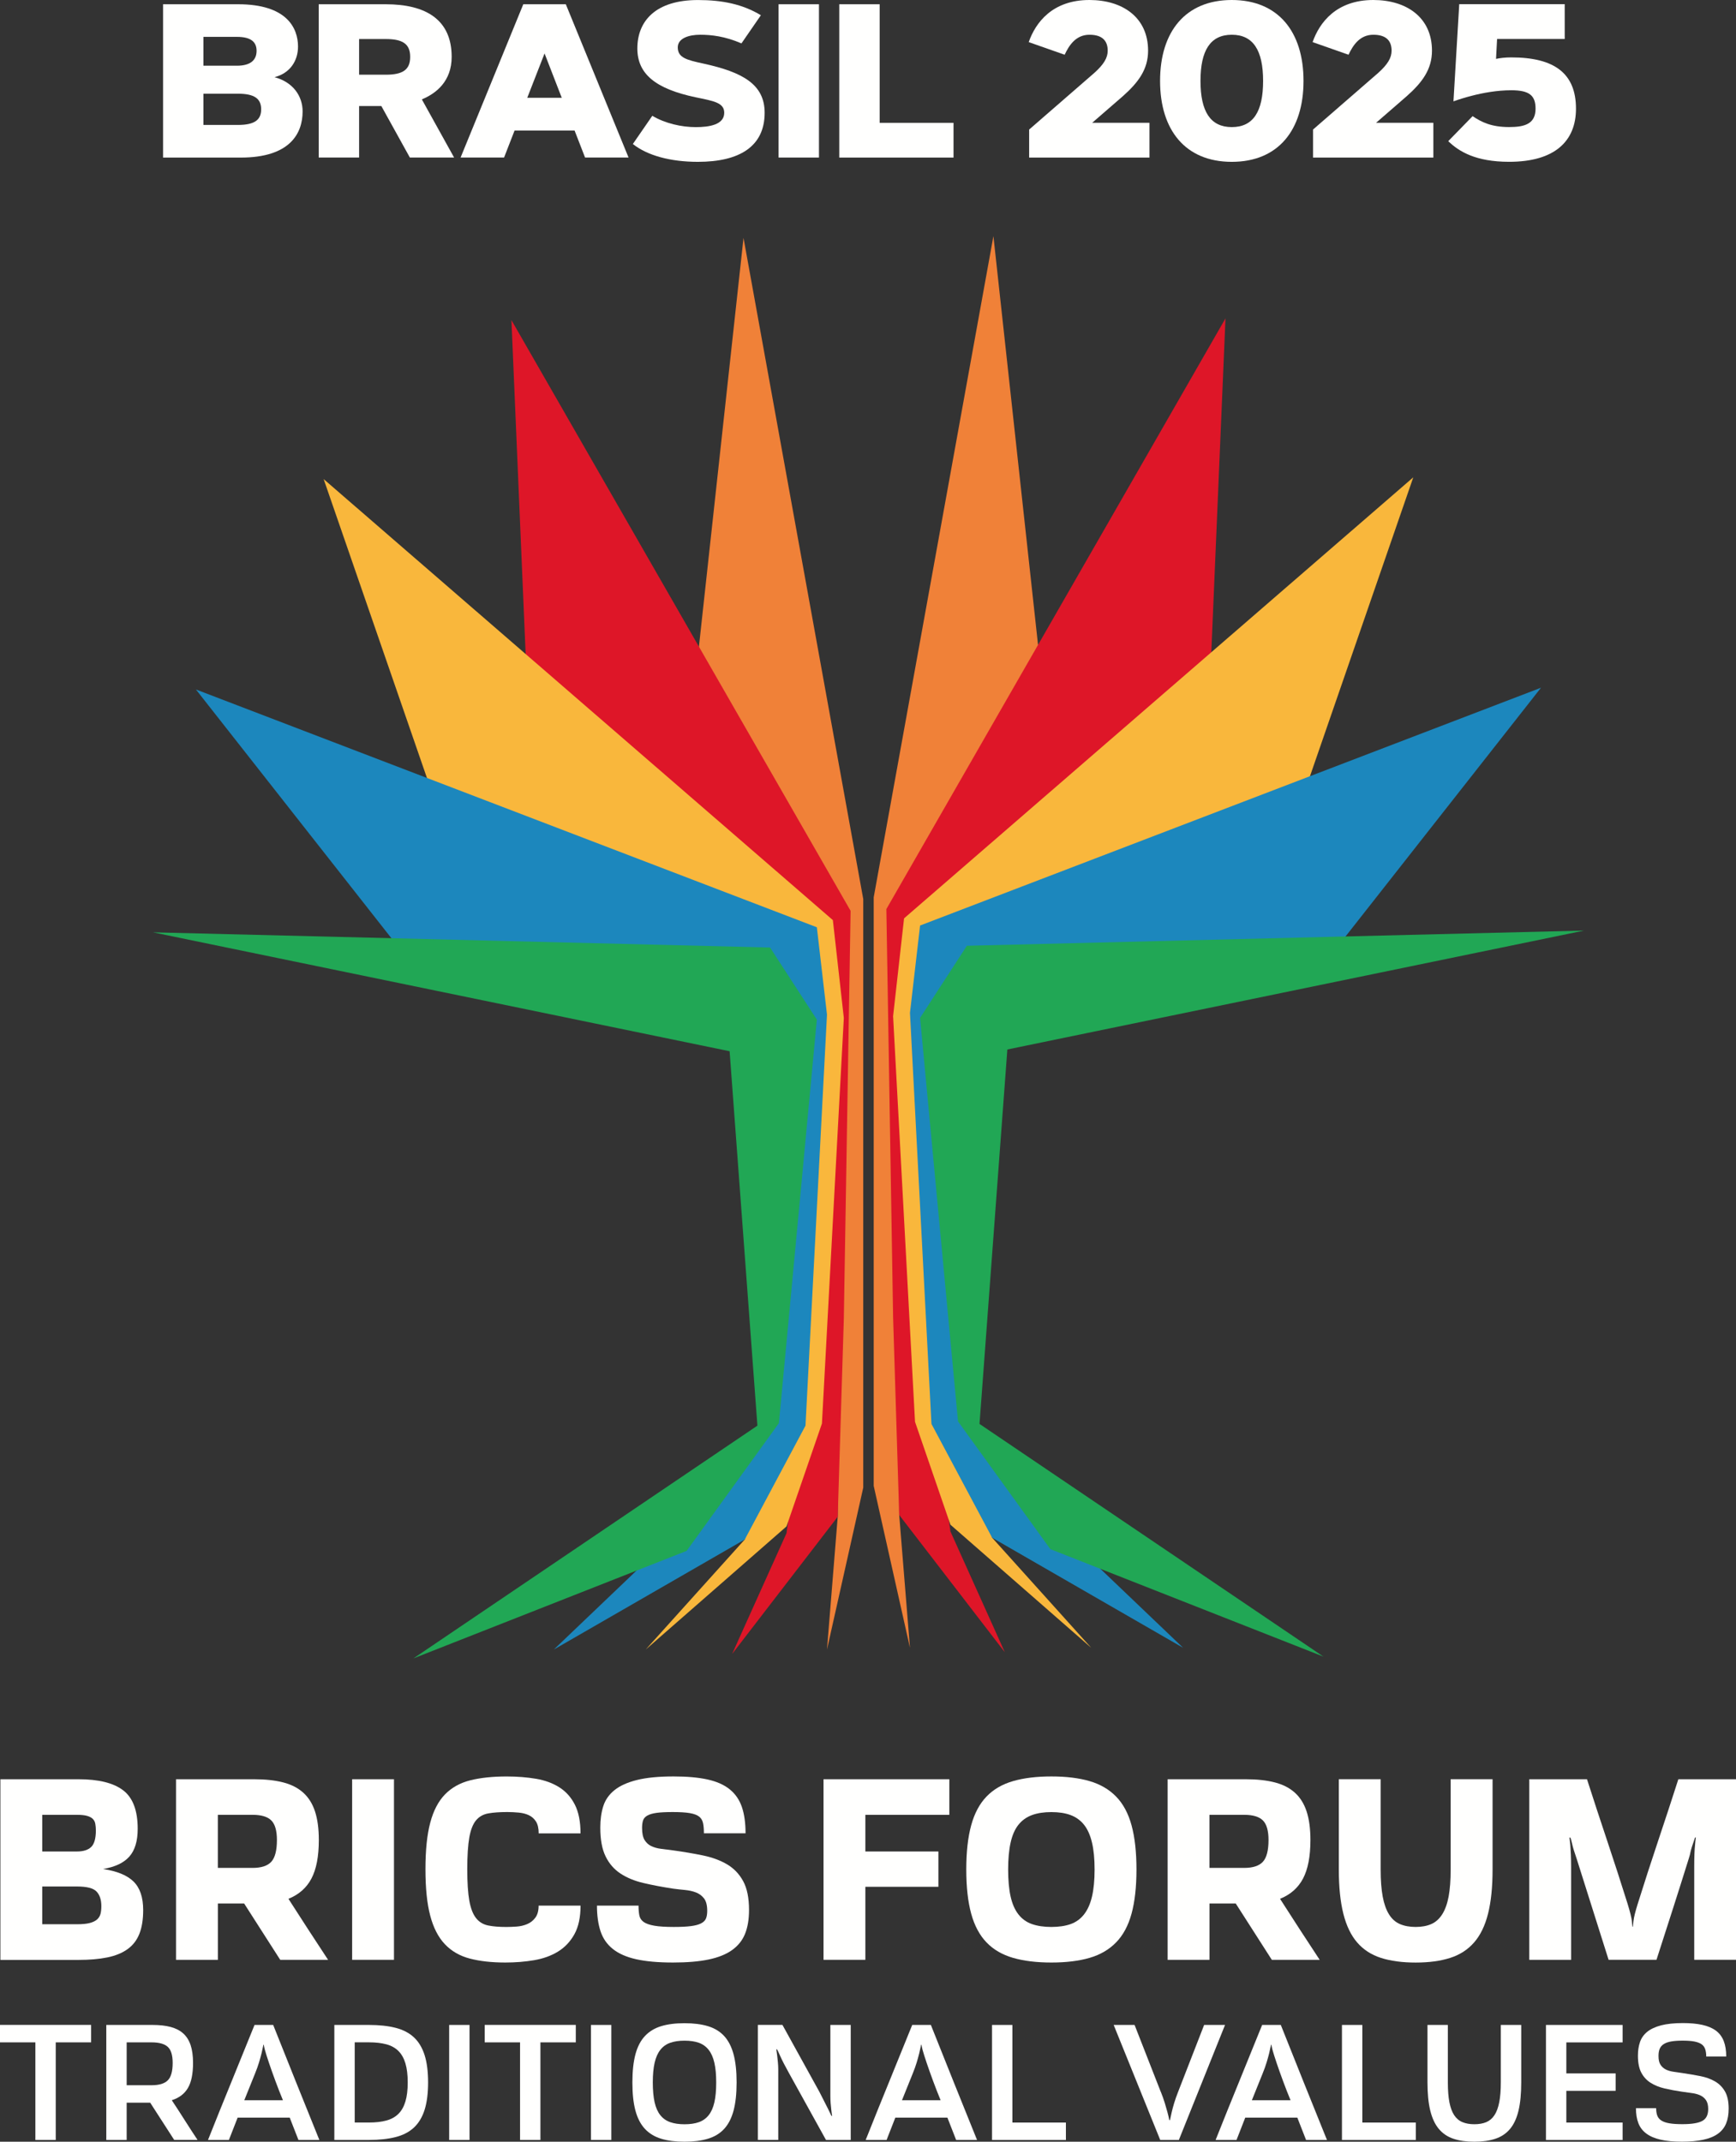
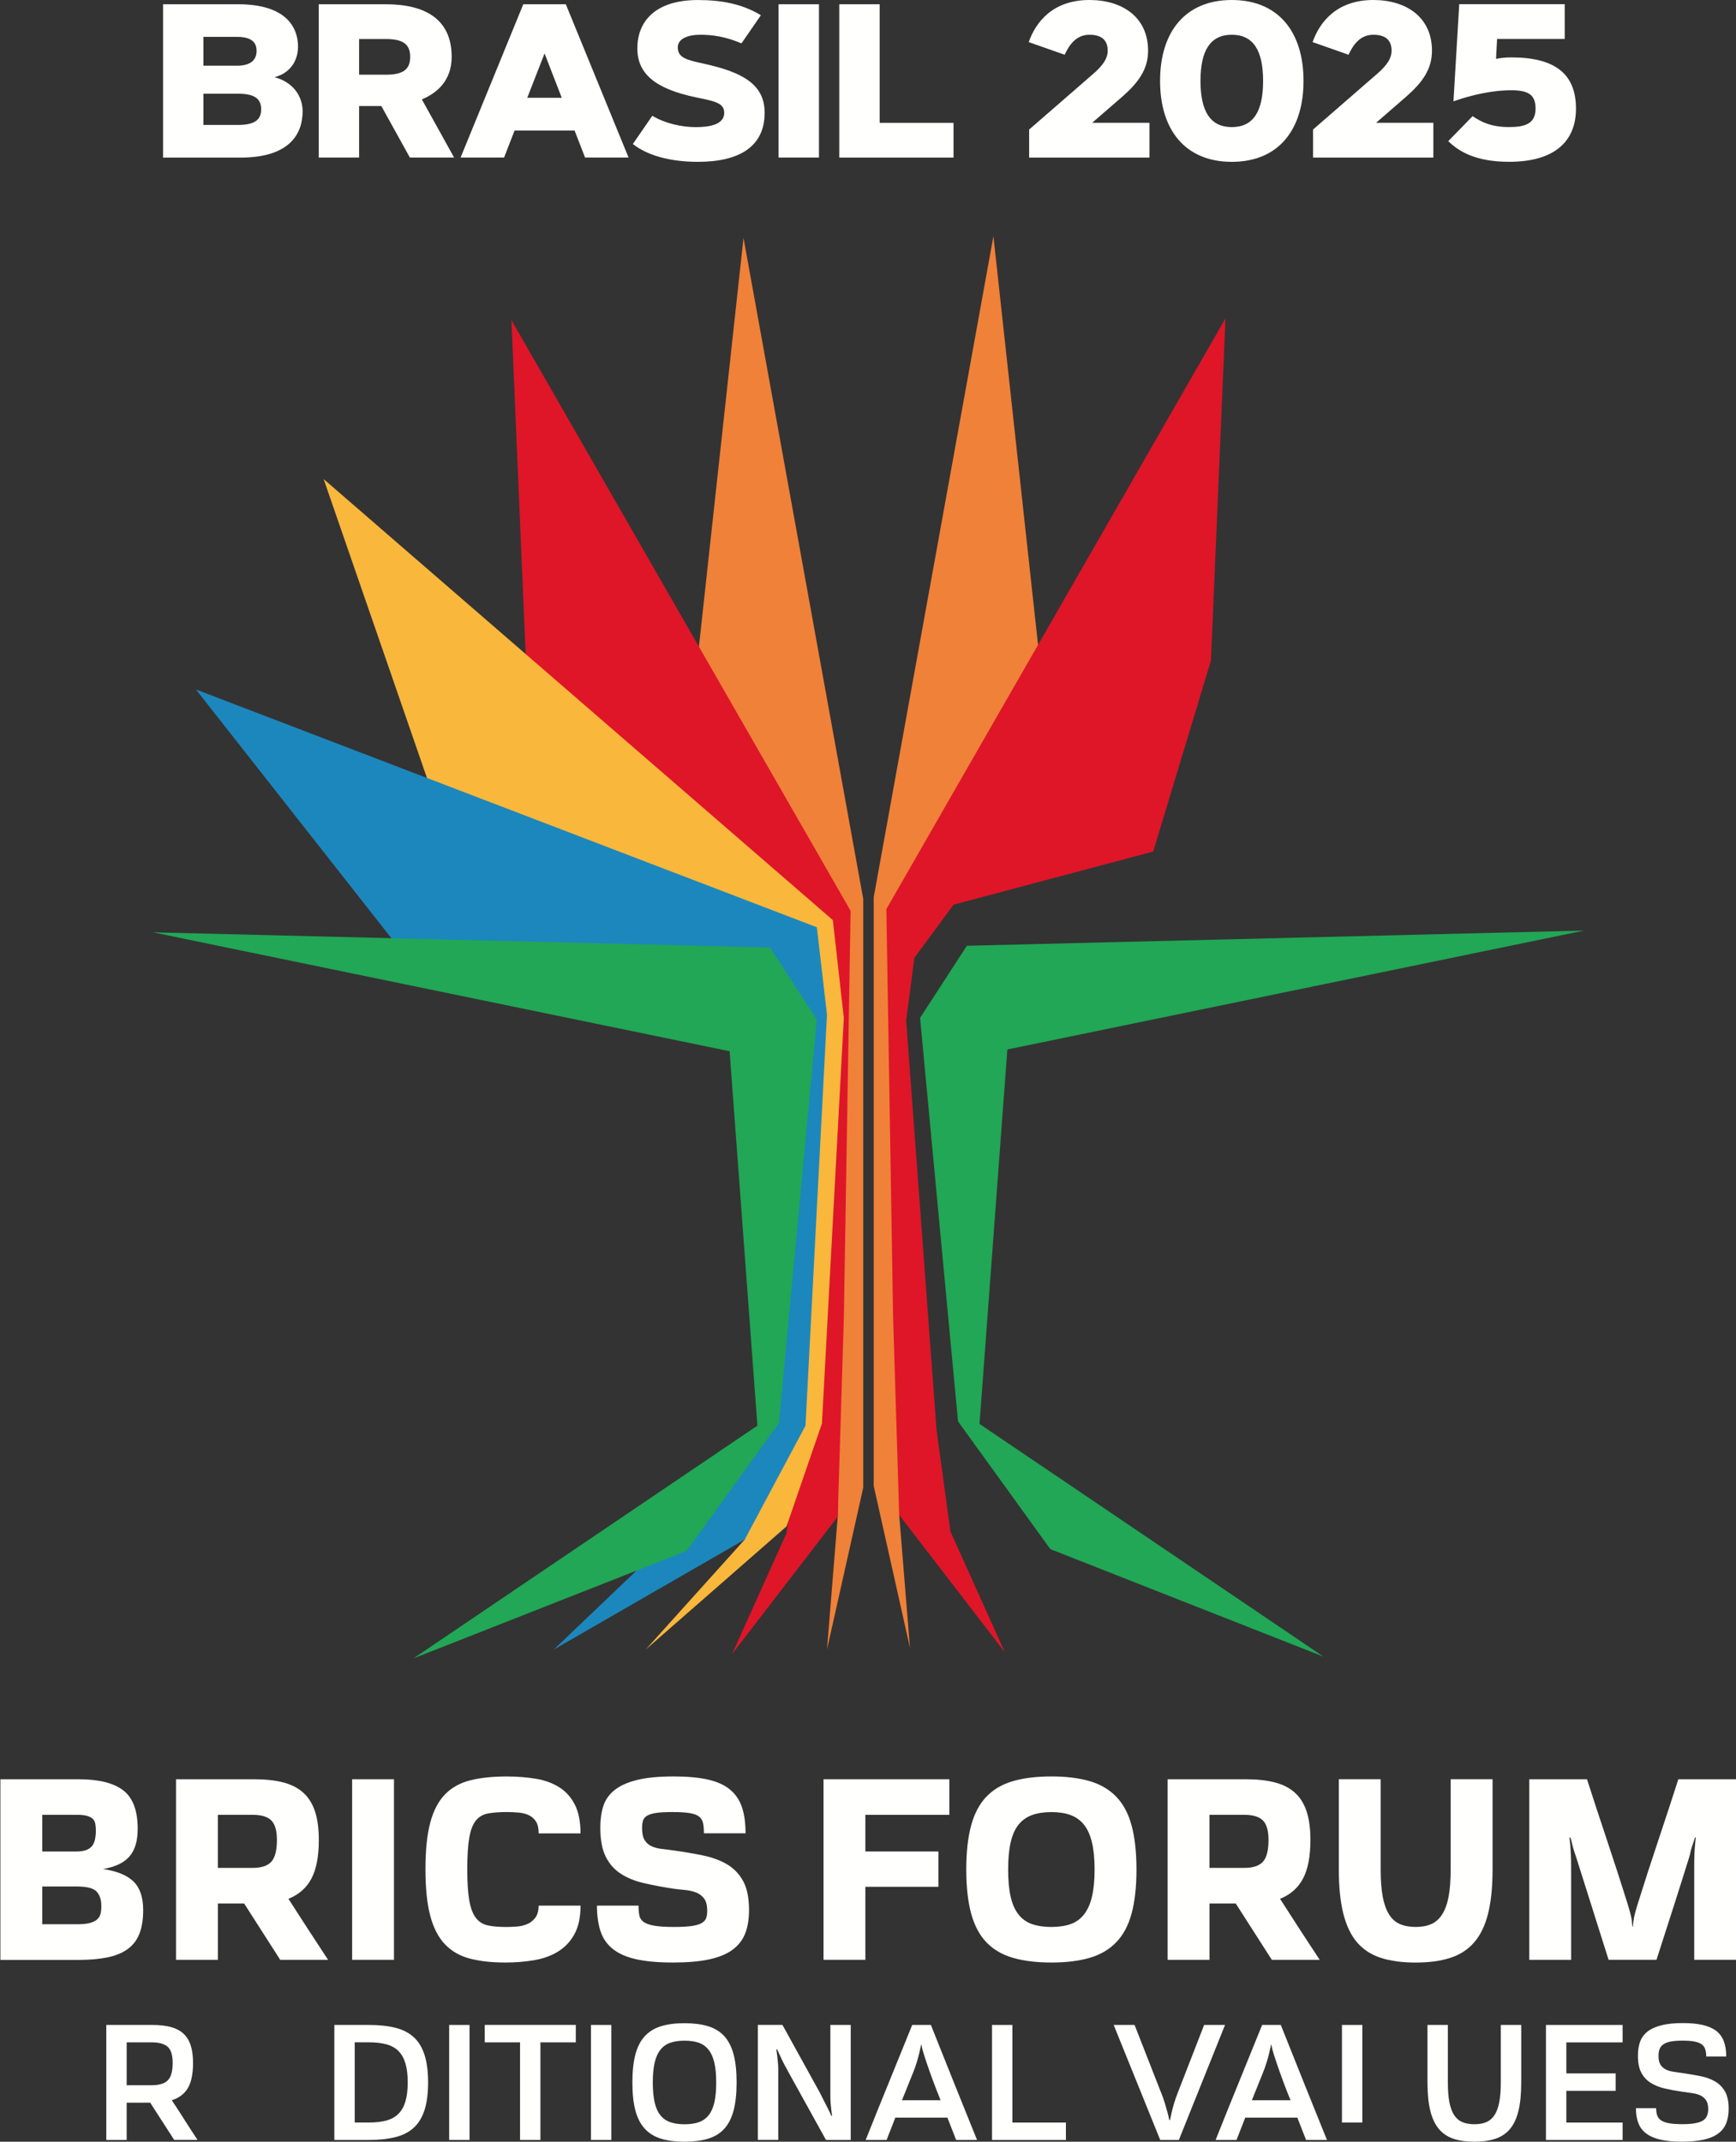
<svg xmlns="http://www.w3.org/2000/svg" viewBox="0 0 525.72 648.44">
  <rect x="0" y="0" width="525.72" height="648.44" fill="#333333" stroke="none" />
  <defs>
    <style>.d{fill:#f08138;}.e{fill:#f9b73c;}.f{fill:#fffffe;}.g{fill:#1c87bd;}.h{fill:#21a755;}.i{fill:#de1628;}</style>
  </defs>
  <g id="a" />
  <g id="b">
    <g id="c">
      <g>
        <g>
          <g>
            <polygon class="d" points="211.12 200.71 225.16 72.03 261.42 272.2 261.42 450.41 250.44 499.43 253.69 459.22 253.76 331.18 253.03 285.73 211.12 207.6 211.12 200.71" />
            <polygon class="i" points="159.29 200.52 154.88 96.92 257.59 275.77 255.54 399.28 253.69 459.22 221.71 500.77 238.18 464.2 242.39 433.37 251.59 309.47 249.1 290.52 237.22 274.43 176.78 258.35 159.29 200.52" />
            <polygon class="e" points="131.2 241.05 98.01 145.05 252.22 278.58 255.54 308.2 248.91 431 238.18 462.15 195.54 499.43 225.54 466.11 230.27 450.41 239.97 427.43 248.14 316.27 248.86 306.79 238.76 282.28 142.25 266.39 131.2 241.05" />
            <polygon class="g" points="59.33 208.75 247.37 280.75 250.44 307.18 243.93 431.64 225.54 466.11 167.71 499.43 209.84 459.22 232.44 431.64 240.48 307.18 171.16 295.3 119.84 285.73 59.33 208.75" />
            <polygon class="h" points="46.31 282.28 233.2 286.88 247.37 308.71 235.88 430.88 207.93 469.56 125.2 502.11 229.37 431.64 220.95 318.28 46.31 282.28" />
          </g>
          <g>
            <polygon class="d" points="314.89 200.18 300.84 71.5 264.59 271.67 264.59 449.88 275.57 498.9 272.31 458.69 272.25 330.65 272.98 285.2 314.89 207.07 314.89 200.18" />
            <polygon class="i" points="366.72 199.99 371.12 96.39 268.42 275.24 270.46 398.75 272.31 458.69 304.29 500.24 287.82 463.67 283.61 432.84 274.42 308.95 276.91 289.99 288.78 273.9 349.23 257.82 366.72 199.99" />
-             <polygon class="e" points="394.8 240.52 427.99 144.52 273.78 278.05 270.46 307.67 277.1 430.48 287.82 461.63 330.46 498.9 300.46 465.58 295.74 449.88 286.03 426.9 277.86 315.74 277.15 306.27 287.25 281.75 383.76 265.86 394.8 240.52" />
-             <polygon class="g" points="466.67 208.22 278.63 280.22 275.57 306.65 282.08 431.12 300.46 465.58 358.29 498.9 316.16 458.69 293.57 431.12 285.52 306.65 354.84 294.78 406.16 285.2 466.67 208.22" />
            <polygon class="h" points="479.69 281.75 292.8 286.35 278.63 308.18 290.12 430.35 318.08 469.03 400.8 501.58 296.63 431.12 305.06 317.75 479.69 281.75" />
          </g>
        </g>
        <g>
          <path class="f" d="M49.38,47.7V1.29h22.75c14.76,0,18.12,7.22,18.12,12.82,0,4.27-2.39,8.06-7.12,9.26,5.63,1.49,8.51,5.73,8.51,10.36,0,6.73-3.88,13.98-18.71,13.98h-23.56Zm22.33-27.8c4.56,0,5.99-2.04,5.99-4.5s-1.39-4.24-5.96-4.24h-10.13v8.74h10.1Zm.29,17.93c5.05,0,7.09-1.49,7.09-4.73s-2.04-4.73-7.06-4.73h-10.42v9.45h10.39Z" />
          <path class="f" d="M96.52,47.7V1.29h20.29c12.2,0,19.97,4.69,19.97,15.92,0,7.38-4.66,11.07-9.03,12.88l9.77,17.61h-13.4l-8.64-15.6h-6.73v15.6h-12.23Zm12.23-35.89v10.81h8.06c5.05,0,7.41-1.42,7.41-5.4s-2.36-5.4-7.41-5.4h-8.06Z" />
          <path class="f" d="M152.65,47.7h-13.17L158.47,1.29h12.88l19,46.41h-13.17l-3.17-8.16h-18.19l-3.17,8.16Zm7.02-18.09h10.45l-5.21-13.43-5.24,13.43Z" />
          <path class="f" d="M224.54,13.14c-5.02-2.17-9.13-2.62-12.53-2.62s-6.76,1.07-6.76,3.82c0,3.11,2.65,3.82,7.8,4.92,11.81,2.59,18.51,6.25,18.51,14.89,0,10.23-7.67,14.85-20.2,14.85-8.32,0-15.34-1.91-19.71-5.4l5.89-8.54c3.85,2.3,8.84,3.43,13.17,3.43,4.04,0,8.61-.71,8.61-4.34,0-3.07-3.17-3.56-8.64-4.69-12.33-2.59-17.67-7.18-17.67-14.79,0-8.29,5.53-14.66,18.35-14.66,7.38,0,13.53,1.26,19.06,4.6l-5.89,8.54Z" />
          <path class="f" d="M235.78,1.29h12.23V47.7h-12.23V1.29Z" />
          <path class="f" d="M266.4,37.19h22.36v10.52h-34.6V1.29h12.23V37.19Z" />
          <path class="f" d="M311.53,12.75c2.07-5.92,7.18-12.75,18.38-12.75,10.03,0,17.77,5.24,17.77,15.34,0,5.66-2.95,9.61-7.61,13.75l-9.32,8.09h17.35v10.52h-36.44v-8.48l19.74-17.15c2.88-2.59,4.05-4.56,4.05-6.73,0-2.72-1.36-4.82-5.53-4.82s-6.21,3.3-7.51,6.05l-10.87-3.82Z" />
          <path class="f" d="M351.31,24.5c0-14.89,7.67-24.5,21.72-24.5s21.72,9.61,21.72,24.5-7.67,24.5-21.72,24.5-21.72-9.61-21.72-24.5Zm31.2,0c0-9.22-2.98-13.98-9.48-13.98s-9.48,4.76-9.48,13.98,2.98,13.98,9.48,13.98,9.48-4.69,9.48-13.98Z" />
          <path class="f" d="M397.5,12.75c2.07-5.92,7.18-12.75,18.38-12.75,10.03,0,17.77,5.24,17.77,15.34,0,5.66-2.95,9.61-7.61,13.75l-9.32,8.09h17.35v10.52h-36.44v-8.48l19.74-17.15c2.88-2.59,4.05-4.56,4.05-6.73,0-2.72-1.36-4.82-5.53-4.82s-6.21,3.3-7.51,6.05l-10.87-3.82Z" />
          <path class="f" d="M473.86,11.81h-20.49l-.32,6.02c1.17-.26,2.78-.45,4.63-.45,13.11,0,19.58,4.89,19.58,15.53,0,9.84-6.44,16.08-20.23,16.08-10.13,0-15.21-3.11-18.45-6.25l7.38-7.57c2.69,1.81,5.66,3.3,11.07,3.3,4.79,0,7.99-1,7.99-5.57,0-4.01-1.91-5.57-7.35-5.57-4.37,0-8.67,.81-12.01,1.68-1.94,.49-3.79,1.07-5.5,1.68l1.75-29.42h31.94V11.81Z" />
        </g>
        <g>
          <g>
            <path class="f" d="M.12,593.37v-54.67H23.81c6.07,0,10.58,1.12,13.5,3.36,2.93,2.24,4.39,6.12,4.39,11.64,0,3.7-.84,6.5-2.53,8.41-1.69,1.91-4.35,3.16-7.99,3.77,4.2,.61,7.27,1.86,9.24,3.77,1.96,1.91,2.94,4.79,2.94,8.66,0,2.87-.39,5.27-1.16,7.21-.77,1.93-1.97,3.48-3.6,4.64-1.63,1.16-3.67,1.99-6.13,2.49-2.46,.5-5.34,.75-8.66,.75H.12Zm23.19-32.8c1.93,0,3.37-.46,4.31-1.37,.94-.91,1.41-2.58,1.41-5.01,0-.72-.06-1.38-.17-1.99-.11-.61-.36-1.1-.75-1.49-.39-.39-.95-.69-1.7-.91-.75-.22-1.78-.33-3.11-.33H12.79v11.1h10.52Zm0,22.03c1.6,0,2.89-.12,3.85-.37,.96-.25,1.71-.61,2.24-1.08,.52-.47,.87-1.04,1.04-1.7,.17-.66,.25-1.44,.25-2.32,0-1.93-.48-3.41-1.45-4.43-.97-1.02-2.94-1.53-5.92-1.53H12.79v11.43h10.52Z" />
            <path class="f" d="M84.86,593.37l-10.93-17.06h-7.95v17.06h-12.67v-54.67h23.69c3.37,0,6.28,.32,8.74,.95,2.46,.63,4.49,1.67,6.09,3.11,1.6,1.44,2.79,3.33,3.56,5.67,.77,2.35,1.16,5.23,1.16,8.66,0,4.97-.75,8.86-2.24,11.68-1.49,2.82-3.81,4.86-6.96,6.13,1.99,3.09,3.98,6.17,5.96,9.24,1.99,3.07,4,6.14,6.05,9.24h-14.5Zm-8.37-27.83c2.65,0,4.54-.62,5.67-1.86,1.13-1.24,1.7-3.44,1.7-6.59,0-2.82-.57-4.79-1.7-5.92-1.13-1.13-3.02-1.7-5.67-1.7h-10.52v16.07h10.52Z" />
            <path class="f" d="M106.64,593.37v-54.67h12.67v54.67h-12.67Z" />
            <path class="f" d="M175.81,576.96c0,3.53-.62,6.42-1.86,8.66-1.24,2.24-2.9,3.99-4.97,5.26-2.07,1.27-4.49,2.14-7.25,2.61-2.76,.47-5.66,.7-8.7,.7-4.14,0-7.73-.4-10.77-1.2-3.04-.8-5.55-2.25-7.54-4.35-1.99-2.1-3.47-4.97-4.43-8.62-.97-3.64-1.45-8.34-1.45-14.08s.48-10.44,1.45-14.08c.96-3.64,2.46-6.5,4.47-8.57,2.02-2.07,4.57-3.49,7.66-4.27,3.09-.77,6.76-1.16,11.02-1.16,3.2,0,6.17,.24,8.9,.7,2.73,.47,5.09,1.34,7.08,2.61,1.99,1.27,3.55,3.02,4.68,5.26,1.13,2.24,1.7,5.12,1.7,8.66h-12.67c0-1.54-.28-2.75-.83-3.6-.55-.86-1.27-1.49-2.15-1.9-.88-.42-1.91-.68-3.07-.79-1.16-.11-2.32-.17-3.48-.17-2.27,0-4.17,.14-5.72,.41-1.55,.28-2.79,.98-3.73,2.11-.94,1.13-1.62,2.86-2.03,5.18-.41,2.32-.62,5.52-.62,9.61s.21,7.21,.62,9.53c.42,2.32,1.09,4.07,2.03,5.26,.94,1.19,2.15,1.93,3.64,2.24s3.34,.46,5.55,.46c.94,0,1.97-.04,3.11-.12,1.13-.08,2.2-.33,3.19-.75,.99-.41,1.82-1.06,2.48-1.95,.66-.88,.99-2.1,.99-3.64h12.67Z" />
            <path class="f" d="M213.17,555.09c0-1.21-.08-2.24-.25-3.06-.17-.83-.55-1.49-1.16-1.99-.61-.5-1.55-.86-2.82-1.08-1.27-.22-3.01-.33-5.22-.33-2.04,0-3.67,.08-4.89,.25-1.21,.17-2.15,.44-2.82,.83-.66,.39-1.09,.88-1.28,1.49-.19,.61-.29,1.35-.29,2.24,0,1.6,.25,2.82,.75,3.64s1.17,1.45,2.03,1.86c.86,.41,1.85,.69,2.98,.83,1.13,.14,2.33,.29,3.6,.46,3.2,.44,6.21,.95,9.03,1.53,2.82,.58,5.26,1.48,7.33,2.69,2.07,1.22,3.7,2.91,4.89,5.09,1.19,2.18,1.78,5.09,1.78,8.74,0,2.82-.4,5.22-1.2,7.21-.8,1.99-2.11,3.63-3.93,4.93-1.82,1.3-4.2,2.25-7.12,2.86-2.93,.61-6.52,.91-10.77,.91-4.47,0-8.19-.33-11.14-.99-2.96-.66-5.32-1.7-7.08-3.11-1.77-1.41-3.01-3.2-3.73-5.38-.72-2.18-1.08-4.76-1.08-7.75h12.59c0,1.16,.08,2.15,.25,2.98,.17,.83,.61,1.49,1.33,1.99,.72,.5,1.79,.87,3.23,1.12,1.44,.25,3.4,.37,5.88,.37,2.1,0,3.81-.08,5.14-.25,1.33-.17,2.36-.44,3.11-.83,.75-.39,1.24-.88,1.49-1.49,.25-.61,.37-1.38,.37-2.32,0-1.66-.32-2.9-.95-3.73-.63-.83-1.45-1.43-2.44-1.82-.99-.39-2.1-.63-3.31-.75-1.21-.11-2.43-.25-3.64-.41-3.26-.5-6.24-1.06-8.95-1.7-2.71-.63-5.03-1.59-6.96-2.86-1.93-1.27-3.44-2.99-4.51-5.18-1.08-2.18-1.62-5.09-1.62-8.74,0-2.43,.3-4.6,.91-6.5,.61-1.91,1.74-3.52,3.4-4.85,1.66-1.33,3.92-2.35,6.79-3.06,2.87-.72,6.57-1.08,11.1-1.08,4.03,0,7.44,.3,10.23,.91,2.79,.61,5.04,1.6,6.75,2.98,1.71,1.38,2.94,3.16,3.69,5.34,.75,2.18,1.12,4.85,1.12,7.99h-12.59Z" />
          </g>
          <g>
            <path class="f" d="M262.06,571.25v22.12h-12.67v-54.67h38.1v10.77h-25.43v11.1h22.12v10.69h-22.12Z" />
            <path class="f" d="M318.39,594.19c-4.47,0-8.34-.47-11.6-1.41-3.26-.94-5.94-2.5-8.04-4.68-2.1-2.18-3.65-5.08-4.64-8.7-.99-3.62-1.49-8.08-1.49-13.38s.5-9.76,1.49-13.38c.99-3.62,2.54-6.52,4.64-8.7,2.1-2.18,4.78-3.74,8.04-4.68,3.26-.94,7.12-1.41,11.6-1.41s8.33,.47,11.56,1.41c3.23,.94,5.91,2.5,8.04,4.68,2.13,2.18,3.69,5.08,4.68,8.7,.99,3.62,1.49,8.08,1.49,13.38s-.5,9.76-1.49,13.38c-.99,3.62-2.55,6.52-4.68,8.7-2.13,2.18-4.8,3.74-8.04,4.68-3.23,.94-7.08,1.41-11.56,1.41Zm0-10.77c2.26,0,4.21-.29,5.84-.87,1.63-.58,2.98-1.56,4.06-2.94,1.08-1.38,1.88-3.17,2.4-5.38,.52-2.21,.79-4.94,.79-8.2s-.26-5.92-.79-8.16c-.53-2.24-1.33-4.03-2.4-5.38-1.08-1.35-2.43-2.33-4.06-2.94-1.63-.61-3.58-.91-5.84-.91s-4.22,.3-5.88,.91c-1.66,.61-3.02,1.59-4.1,2.94-1.08,1.35-1.86,3.15-2.36,5.38s-.75,4.96-.75,8.16,.25,5.99,.75,8.2c.5,2.21,1.28,4,2.36,5.38,1.08,1.38,2.44,2.36,4.1,2.94,1.66,.58,3.62,.87,5.88,.87Z" />
            <path class="f" d="M385.15,593.37l-10.93-17.06h-7.95v17.06h-12.67v-54.67h23.69c3.37,0,6.28,.32,8.74,.95,2.46,.63,4.49,1.67,6.09,3.11,1.6,1.44,2.79,3.33,3.56,5.67,.77,2.35,1.16,5.23,1.16,8.66,0,4.97-.75,8.86-2.24,11.68-1.49,2.82-3.81,4.86-6.96,6.13,1.99,3.09,3.98,6.17,5.96,9.24,1.99,3.07,4,6.14,6.05,9.24h-14.5Zm-8.37-27.83c2.65,0,4.54-.62,5.67-1.86,1.13-1.24,1.7-3.44,1.7-6.59,0-2.82-.57-4.79-1.7-5.92-1.13-1.13-3.02-1.7-5.67-1.7h-10.52v16.07h10.52Z" />
            <path class="f" d="M439.33,538.69h12.67v27.34c0,5.3-.46,9.76-1.37,13.38-.91,3.62-2.32,6.52-4.22,8.7s-4.32,3.74-7.25,4.68c-2.93,.94-6.41,1.41-10.44,1.41s-7.59-.47-10.52-1.41c-2.93-.94-5.33-2.5-7.21-4.68-1.88-2.18-3.27-5.08-4.18-8.7-.91-3.62-1.37-8.08-1.37-13.38v-27.34h12.67v27.34c0,3.26,.21,5.99,.62,8.2,.41,2.21,1.05,4,1.91,5.38,.86,1.38,1.96,2.36,3.31,2.94,1.35,.58,2.94,.87,4.76,.87s3.4-.29,4.72-.87c1.33-.58,2.43-1.56,3.31-2.94,.88-1.38,1.53-3.17,1.95-5.38,.41-2.21,.62-4.94,.62-8.2v-27.34Z" />
            <path class="f" d="M494.25,583.34h.25c0-.05,.05-.62,.17-1.7,.11-1.08,.55-2.86,1.33-5.34,1.99-6.35,4.02-12.62,6.09-18.8,2.07-6.18,4.13-12.45,6.17-18.8h17.48v54.67h-12.67v-28.08c0-2.98,.08-5.22,.25-6.71,.05-.88,.14-1.63,.25-2.24h-.25c-.44,1.27-.76,2.21-.95,2.82-.19,.61-.33,1.11-.41,1.49-.08,.39-.15,.7-.21,.95-.06,.25-.17,.62-.33,1.12-1.6,5.14-3.22,10.24-4.85,15.33-1.63,5.08-3.27,10.19-4.93,15.32h-14.5l-9.69-30.65c-.66-1.88-1.12-3.38-1.37-4.51-.25-1.13-.43-1.75-.54-1.86h-.25l.25,2.24c.05,.77,.11,1.73,.17,2.86,.05,1.13,.08,2.42,.08,3.85v28.08h-12.67v-54.67h17.48c2.04,6.35,4.1,12.62,6.17,18.8,2.07,6.19,4.1,12.45,6.09,18.8,.77,2.49,1.21,4.27,1.33,5.34,.11,1.08,.17,1.64,.17,1.7h-.08Z" />
          </g>
          <g>
-             <path class="f" d="M10.71,647.91v-29.55H0v-5.28H27.59v5.28h-10.71v29.55h-6.17Z" />
            <path class="f" d="M52.76,647.91l-7.28-11.29h-7.12v11.29h-6.17v-34.82h14.03c2.11,0,3.93,.2,5.46,.61s2.8,1.05,3.8,1.95c1,.9,1.75,2.08,2.24,3.53,.49,1.46,.74,3.26,.74,5.41,0,3.31-.52,5.84-1.56,7.6-1.04,1.76-2.66,2.99-4.88,3.69,1.34,2,2.64,4.01,3.9,6.01,1.27,2,2.57,4.01,3.9,6.01h-7.07Zm-6.86-16.57c2.29,0,3.92-.49,4.91-1.48s1.48-2.74,1.48-5.28c0-2.32-.49-3.94-1.48-4.85-.99-.91-2.62-1.37-4.91-1.37h-7.54v12.98h7.54Z" />
-             <path class="f" d="M90.38,647.91l-2.64-6.75h-15.78l-2.64,6.75h-6.33c2.32-5.84,4.66-11.64,7.02-17.41,2.36-5.77,4.71-11.57,7.07-17.41h5.65c2.32,5.84,4.64,11.64,6.96,17.41,2.32,5.77,4.66,11.57,7.02,17.41h-6.33Zm-16.41-12.03h11.71c-.77-1.86-1.53-3.8-2.27-5.8-.74-2-1.39-3.83-1.95-5.49-.56-1.65-.98-3-1.27-4.04-.28-1.04-.35-1.52-.21-1.45h-.21c-.18,.88-.36,1.71-.55,2.51-.19,.79-.45,1.71-.76,2.77-.32,1.06-.72,2.18-1.21,3.38l-3.27,8.12Z" />
            <path class="f" d="M101.25,647.91v-34.82h10.5c3.09,0,5.78,.29,8.05,.87s4.12,1.55,5.57,2.9c1.44,1.35,2.51,3.15,3.22,5.38,.7,2.23,1.05,4.99,1.05,8.26s-.35,6.02-1.05,8.26c-.7,2.23-1.78,4.03-3.22,5.38-1.44,1.35-3.3,2.32-5.57,2.9-2.27,.58-4.95,.87-8.05,.87h-10.5Zm10.5-5.28c2.04,0,3.8-.2,5.28-.61,1.48-.4,2.69-1.08,3.64-2.03,.95-.95,1.65-2.2,2.11-3.75,.46-1.55,.69-3.46,.69-5.75s-.23-4.2-.69-5.75c-.46-1.55-1.16-2.8-2.11-3.75-.95-.95-2.16-1.63-3.64-2.03-1.48-.4-3.24-.61-5.28-.61h-4.33v24.27h4.33Z" />
            <path class="f" d="M136.02,647.91v-34.82h6.17v34.82h-6.17Z" />
            <path class="f" d="M157.49,647.91v-29.55h-10.71v-5.28h27.59v5.28h-10.71v29.55h-6.17Z" />
            <path class="f" d="M178.96,647.91v-34.82h6.17v34.82h-6.17Z" />
            <path class="f" d="M207.29,648.44c-2.74,0-5.1-.3-7.07-.9-1.97-.6-3.61-1.59-4.91-2.98-1.3-1.39-2.26-3.24-2.88-5.54-.62-2.3-.92-5.14-.92-8.52s.31-6.22,.92-8.52c.62-2.3,1.57-4.15,2.88-5.54,1.3-1.39,2.94-2.38,4.91-2.98,1.97-.6,4.33-.9,7.07-.9s5.11,.3,7.1,.9c1.99,.6,3.62,1.59,4.91,2.98,1.28,1.39,2.23,3.24,2.85,5.54,.62,2.3,.92,5.14,.92,8.52s-.31,6.22-.92,8.52c-.62,2.3-1.57,4.15-2.85,5.54-1.28,1.39-2.92,2.38-4.91,2.98-1.99,.6-4.35,.9-7.1,.9Zm0-5.28c1.69,0,3.13-.21,4.33-.63,1.2-.42,2.19-1.12,2.98-2.11,.79-.98,1.37-2.29,1.74-3.9,.37-1.62,.55-3.62,.55-6.01s-.18-4.34-.55-5.96c-.37-1.62-.95-2.93-1.74-3.93-.79-1-1.79-1.71-2.98-2.14-1.2-.42-2.64-.63-4.33-.63s-3.09,.21-4.3,.63c-1.21,.42-2.22,1.13-3.01,2.14-.79,1-1.37,2.31-1.74,3.93-.37,1.62-.55,3.61-.55,5.96s.19,4.4,.55,6.01c.37,1.62,.95,2.92,1.74,3.9,.79,.99,1.79,1.69,3.01,2.11,1.21,.42,2.65,.63,4.3,.63Z" />
            <path class="f" d="M251.46,613.09h6.17v34.82h-7.49l-11.19-20.21c-1.16-2.08-2.04-3.78-2.64-5.12-.6-1.34-.93-2.04-1-2.11h-.21c.07,.63,.16,1.28,.26,1.95,.07,.6,.14,1.25,.21,1.95,.07,.7,.11,1.42,.11,2.16v21.37h-6.17v-34.82h7.44l11.19,20.26c1.09,2.11,1.96,3.83,2.61,5.14,.65,1.32,.99,2.03,1.03,2.14h.21c-.11-.63-.19-1.28-.26-1.95-.07-.6-.13-1.25-.19-1.95-.05-.7-.08-1.42-.08-2.16v-21.47Z" />
            <path class="f" d="M289.55,647.91l-2.64-6.75h-15.78l-2.64,6.75h-6.33c2.32-5.84,4.66-11.64,7.02-17.41,2.36-5.77,4.71-11.57,7.07-17.41h5.65c2.32,5.84,4.64,11.64,6.96,17.41,2.32,5.77,4.66,11.57,7.02,17.41h-6.33Zm-16.41-12.03h11.71c-.77-1.86-1.53-3.8-2.27-5.8-.74-2-1.39-3.83-1.95-5.49-.56-1.65-.98-3-1.27-4.04-.28-1.04-.35-1.52-.21-1.45h-.21c-.18,.88-.36,1.71-.55,2.51-.19,.79-.45,1.71-.76,2.77-.32,1.06-.72,2.18-1.21,3.38l-3.27,8.12Z" />
            <path class="f" d="M300.42,647.91v-34.82h6.17v29.55h16.2v5.28h-22.37Z" />
          </g>
          <g>
            <path class="f" d="M351.52,633.3c.49,1.23,.9,2.37,1.21,3.4,.32,1.04,.58,1.94,.79,2.72,.25,.92,.44,1.74,.58,2.48h.21c.14-.7,.32-1.51,.53-2.43,.18-.77,.42-1.69,.74-2.74,.32-1.05,.72-2.2,1.21-3.43l7.86-20.21h6.33l-13.98,34.82h-5.65l-14.09-34.82h6.33l7.91,20.21Z" />
            <path class="f" d="M395.52,647.91l-2.64-6.75h-15.78l-2.64,6.75h-6.33c2.32-5.84,4.66-11.64,7.02-17.41,2.36-5.77,4.71-11.57,7.07-17.41h5.65c2.32,5.84,4.64,11.64,6.96,17.41,2.32,5.77,4.66,11.57,7.02,17.41h-6.33Zm-16.41-12.03h11.71c-.77-1.86-1.53-3.8-2.27-5.8s-1.39-3.83-1.95-5.49c-.56-1.65-.98-3-1.27-4.04-.28-1.04-.35-1.52-.21-1.45h-.21c-.18,.88-.36,1.71-.55,2.51-.19,.79-.45,1.71-.77,2.77-.32,1.06-.72,2.18-1.21,3.38l-3.27,8.12Z" />
-             <path class="f" d="M406.39,647.91v-34.82h6.17v29.55h16.2v5.28h-22.37Z" />
+             <path class="f" d="M406.39,647.91v-34.82h6.17v29.55h16.2h-22.37Z" />
            <path class="f" d="M454.51,613.09h6.17v17.41c0,3.38-.27,6.22-.82,8.52-.55,2.3-1.4,4.15-2.56,5.54-1.16,1.39-2.64,2.38-4.43,2.98s-3.92,.9-6.38,.9-4.58-.3-6.36-.9c-1.78-.6-3.24-1.59-4.41-2.98-1.16-1.39-2.02-3.24-2.59-5.54-.56-2.3-.84-5.14-.84-8.52v-17.41h6.17v17.41c0,2.39,.16,4.4,.47,6.01,.32,1.62,.8,2.92,1.45,3.9,.65,.99,1.49,1.69,2.51,2.11,1.02,.42,2.22,.63,3.59,.63s2.61-.21,3.61-.63,1.83-1.12,2.48-2.11c.65-.98,1.13-2.29,1.45-3.9,.32-1.62,.48-3.62,.48-6.01v-17.41Z" />
            <path class="f" d="M468.17,647.91v-34.82h23.21v5.28h-17.04v9.39h14.93v5.28h-14.93v9.6h17.04v5.28h-23.21Z" />
            <path class="f" d="M516.71,622.69c0-.88-.11-1.64-.32-2.27s-.58-1.13-1.11-1.5c-.53-.37-1.26-.64-2.19-.82-.93-.18-2.12-.26-3.56-.26-1.34,0-2.47,.08-3.4,.24-.93,.16-1.69,.42-2.27,.79-.58,.37-.99,.84-1.24,1.42-.25,.58-.37,1.31-.37,2.19,0,1.16,.2,2.05,.61,2.66,.4,.62,.93,1.09,1.58,1.42,.65,.33,1.42,.56,2.29,.69,.88,.12,1.79,.25,2.74,.4,1.9,.28,3.7,.59,5.41,.92,1.71,.33,3.2,.87,4.48,1.61,1.28,.74,2.29,1.76,3.03,3.06s1.11,3.03,1.11,5.17c0,1.76-.26,3.27-.79,4.54-.53,1.27-1.36,2.3-2.51,3.11-1.14,.81-2.61,1.41-4.41,1.79s-3.94,.58-6.44,.58-4.73-.2-6.49-.61c-1.76-.4-3.19-1.02-4.3-1.85-1.11-.83-1.91-1.87-2.4-3.14-.49-1.27-.74-2.78-.74-4.54h6.12c0,.88,.11,1.63,.34,2.24,.23,.62,.64,1.12,1.24,1.5,.6,.39,1.42,.67,2.45,.84,1.04,.18,2.35,.26,3.93,.26,2.81,0,4.82-.33,6.01-.98,1.2-.65,1.79-1.85,1.79-3.61,0-1.16-.23-2.07-.69-2.72-.46-.65-1.06-1.13-1.79-1.45s-1.57-.54-2.51-.66c-.93-.12-1.89-.25-2.88-.4-1.94-.28-3.72-.62-5.36-1-1.64-.39-3.05-.97-4.25-1.74-1.2-.77-2.13-1.8-2.8-3.09-.67-1.28-1-2.98-1-5.09,0-1.55,.21-2.93,.63-4.14,.42-1.21,1.15-2.24,2.19-3.09,1.04-.84,2.44-1.49,4.19-1.95,1.76-.46,3.96-.69,6.6-.69,2.29,0,4.26,.18,5.91,.55,1.65,.37,3.02,.95,4.09,1.74,1.07,.79,1.86,1.84,2.37,3.14,.51,1.3,.76,2.87,.76,4.7h-6.12Z" />
          </g>
        </g>
      </g>
    </g>
  </g>
</svg>